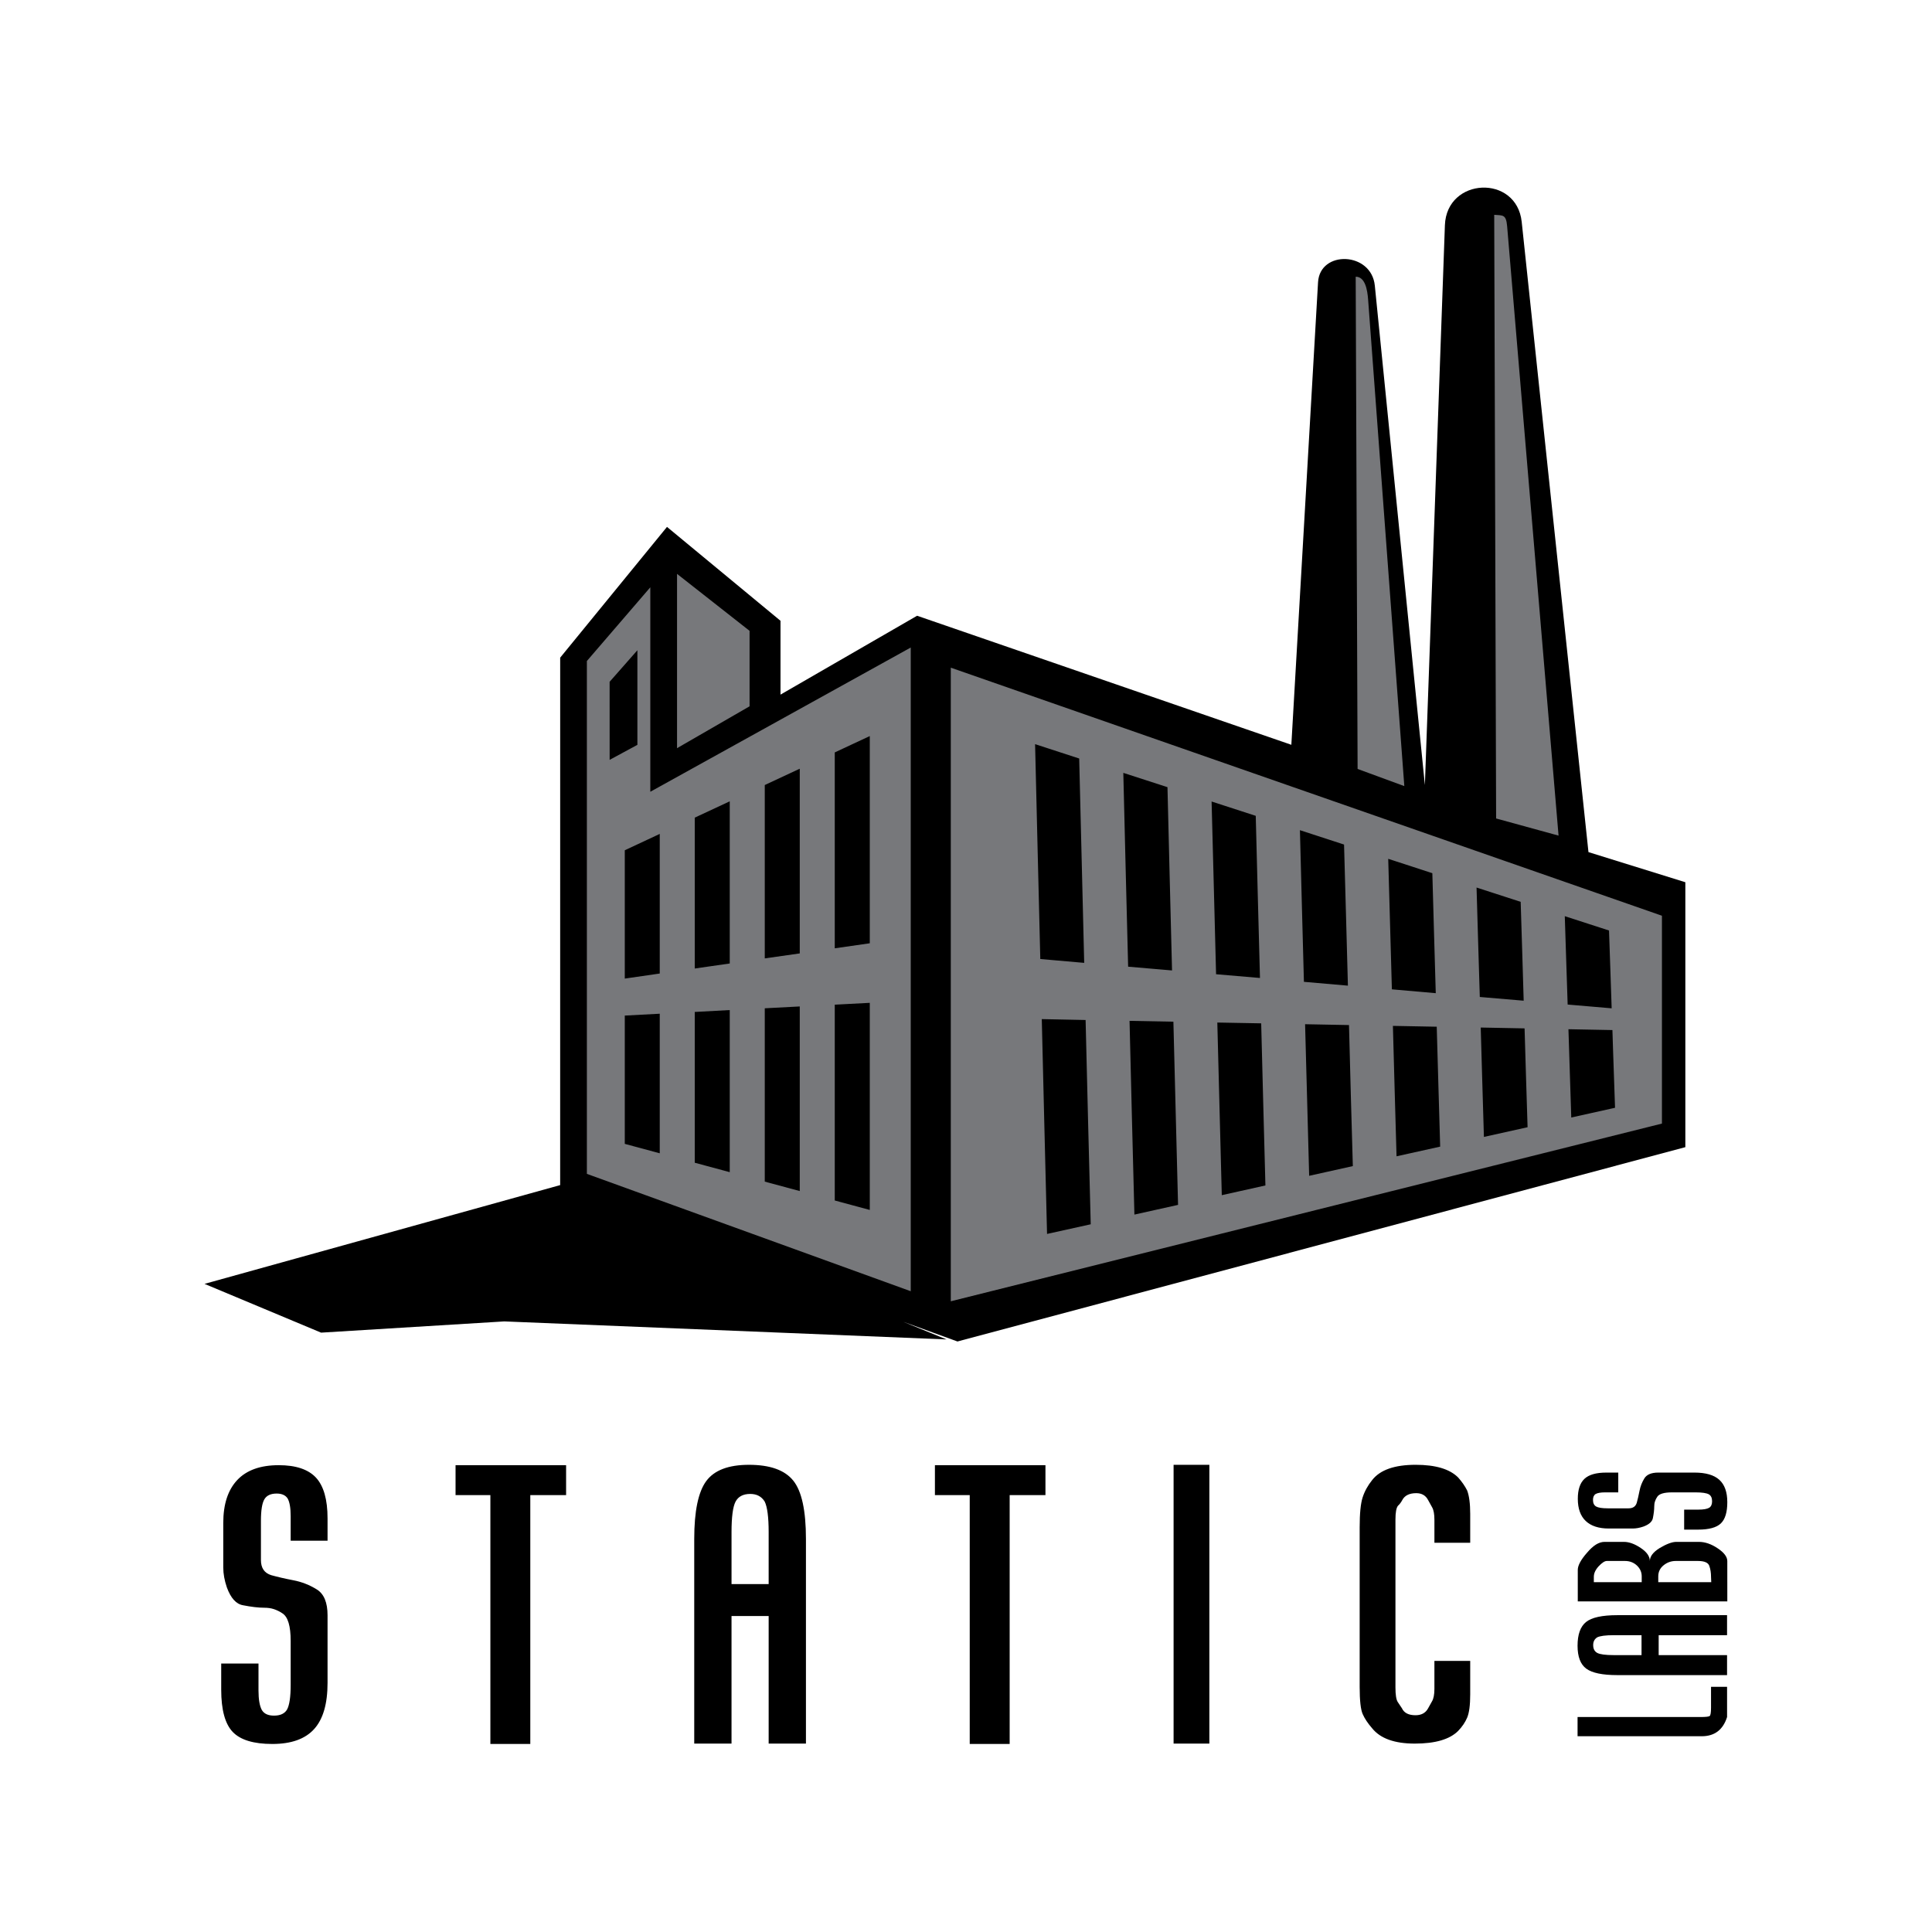
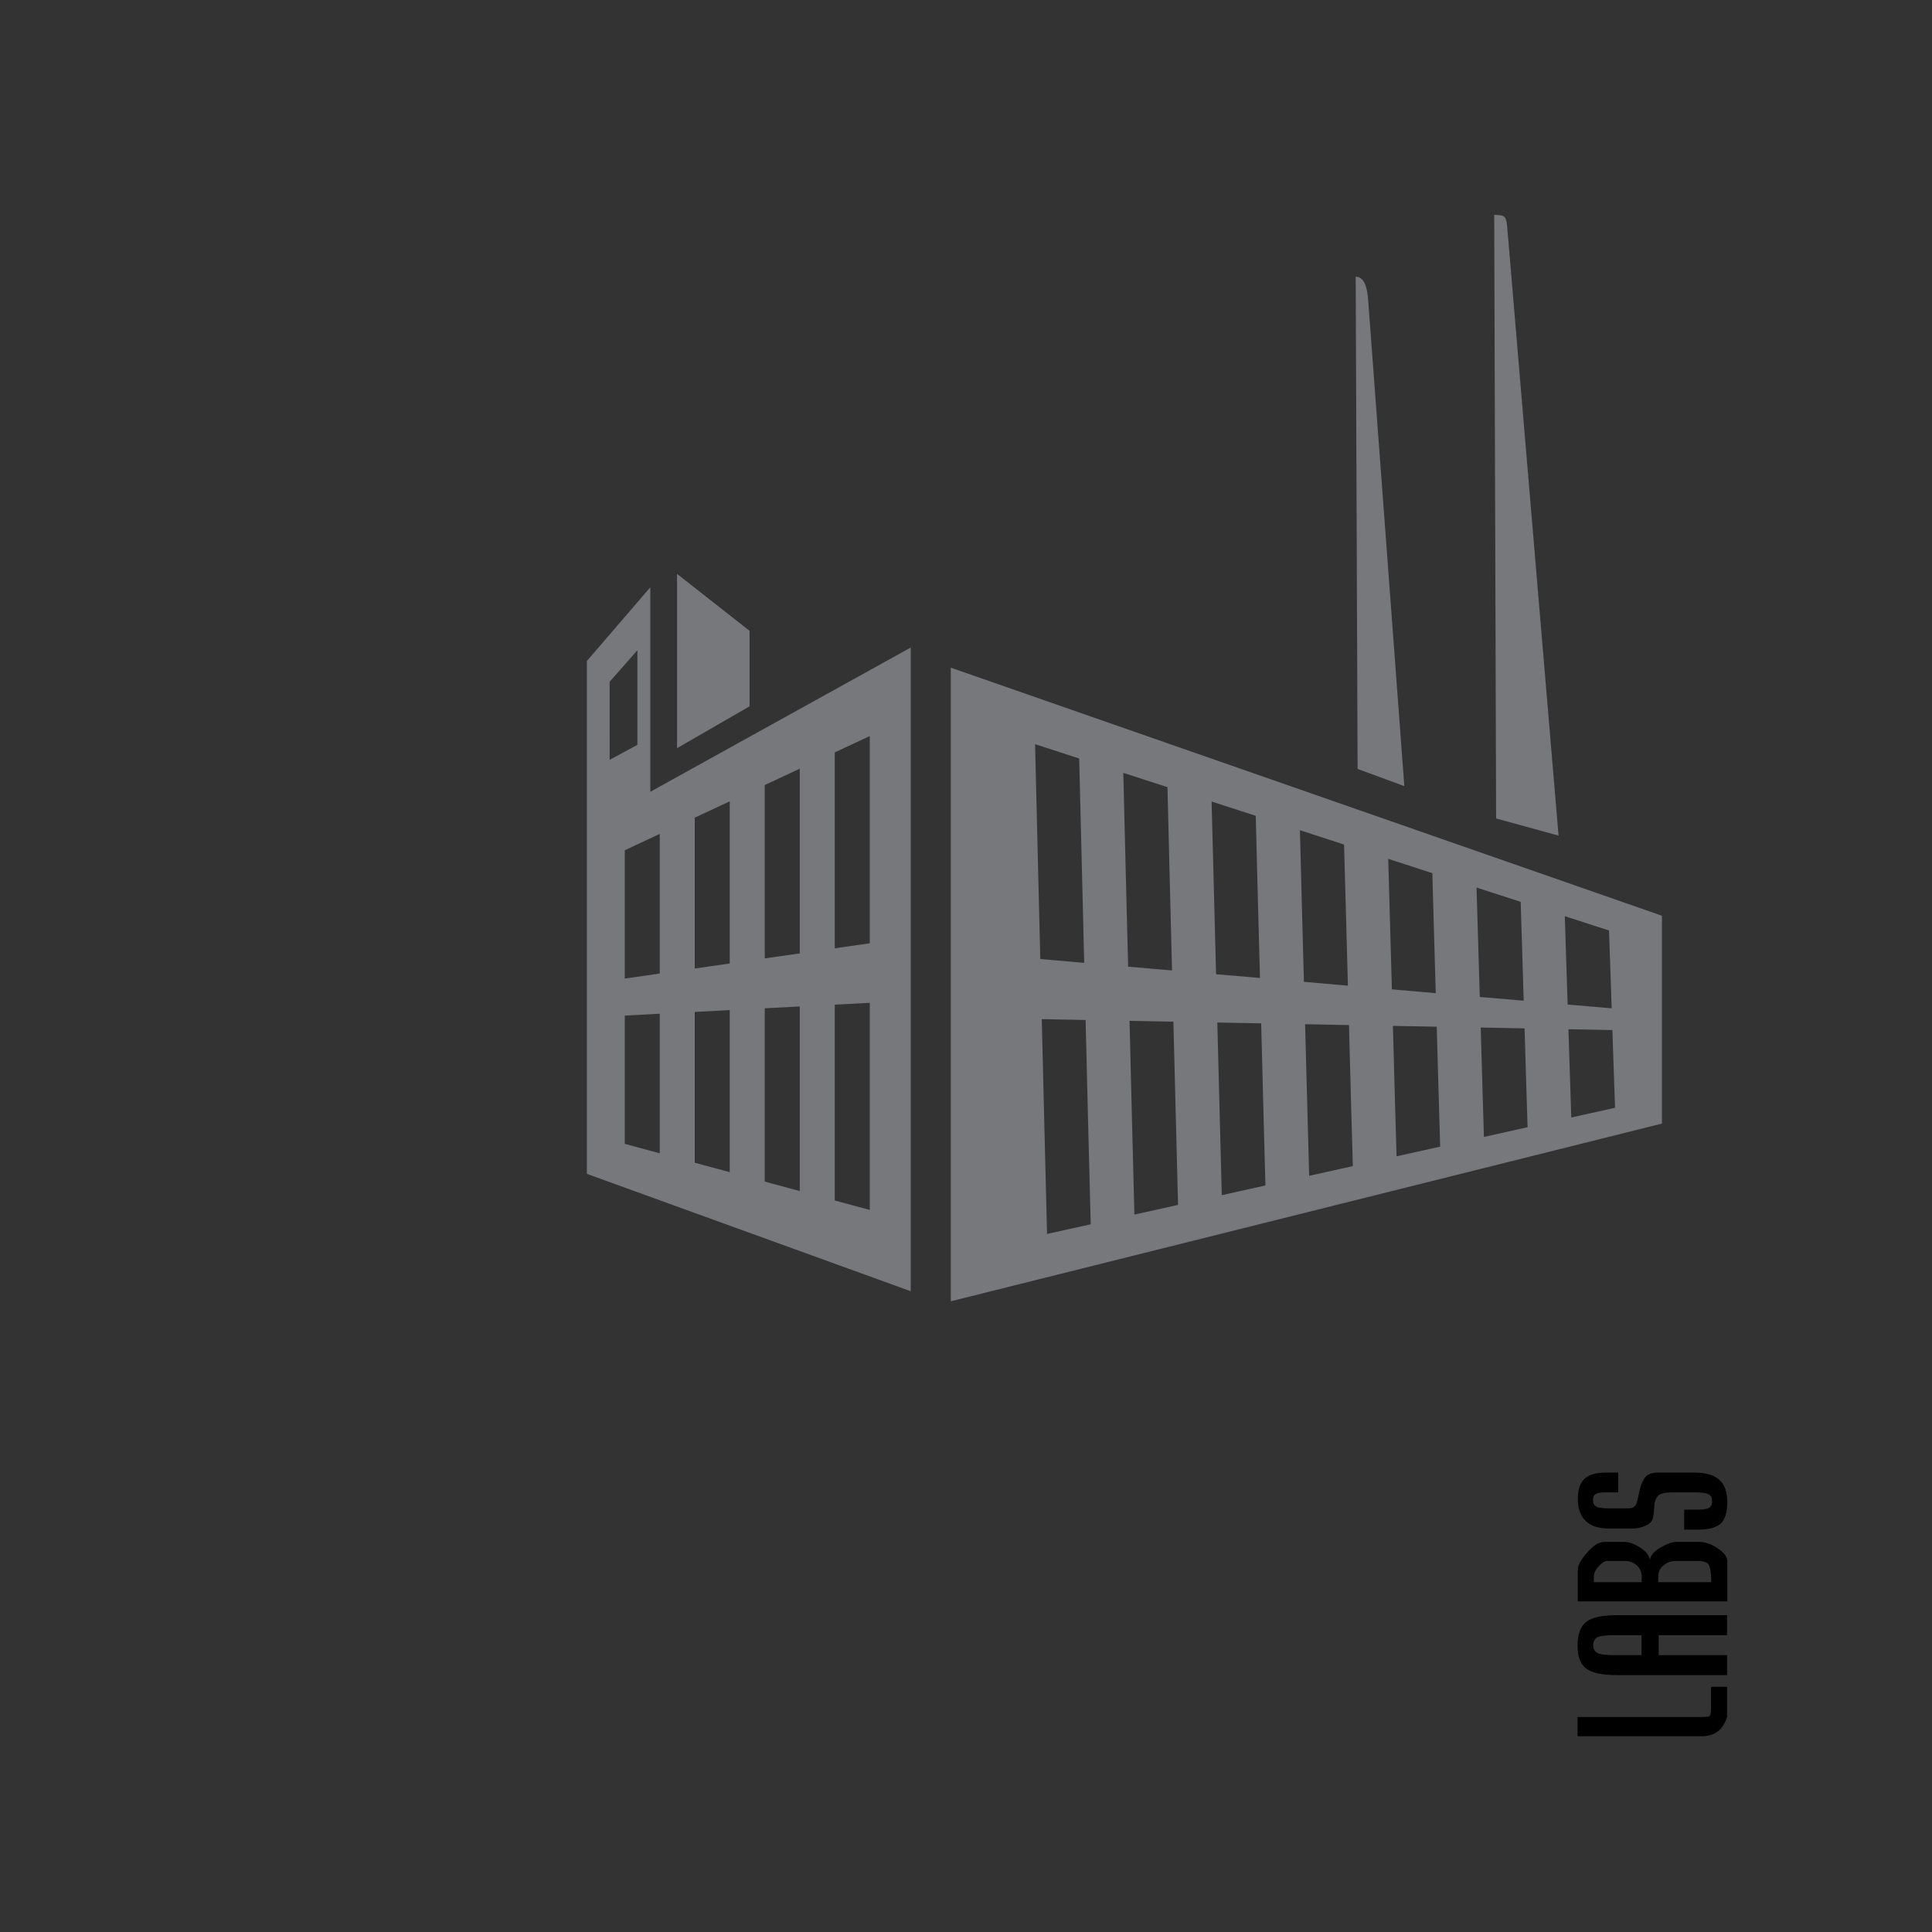
<svg xmlns="http://www.w3.org/2000/svg" version="1.0" id="Layer_1" x="0px" y="0px" width="192.756px" height="192.757px" viewBox="0 0 192.756 192.757" enable-background="new 0 0 192.756 192.757" xml:space="preserve">
  <rect x="0" y="0" width="192.756" height="192.757" fill="#333333" stroke="none" />
  <g>
-     <polygon fill-rule="evenodd" clip-rule="evenodd" fill="#FFFFFF" points="0,0 192.756,0 192.756,192.757 0,192.757 0,0 0,0  " />
-     <path fill-rule="evenodd" clip-rule="evenodd" d="M55.887,118.238l-35.482,9.854l11.63,4.866l18.275-1.121l44.127,1.798   l-4.321-1.761l5.412,1.966l72.619-19.388V88.02l-9.666-3.005l-6.66-62.878c-0.503-4.762-7.49-4.458-7.663,0.335l-1.997,55.852   l-4.995-49.831c-0.341-3.39-5.478-3.557-5.664-0.334l-2.664,46.149L91.5,61.433l-13.629,7.869v-7.366l-11.325-9.367L55.89,65.613   L55.887,118.238L55.887,118.238L55.887,118.238z" />
-     <path fill-rule="evenodd" clip-rule="evenodd" d="M32.68,151.488v2.229H29v-2.456c0-0.817-0.104-1.404-0.303-1.759   c-0.215-0.327-0.582-0.49-1.096-0.49c-0.594,0-1.001,0.195-1.225,0.574c-0.227,0.387-0.343,1.102-0.343,2.146v3.915   c0,0.793,0.343,1.295,1.025,1.508c0.63,0.175,1.367,0.347,2.212,0.509c0.843,0.16,1.624,0.472,2.338,0.915   c0.717,0.445,1.072,1.308,1.072,2.579v0.98v1.152v4.609c0,2.09-0.446,3.629-1.342,4.614c-0.895,0.988-2.282,1.483-4.171,1.483   c-1.862,0-3.178-0.399-3.944-1.197c-0.767-0.801-1.153-2.204-1.153-4.223v-2.604h3.72v2.68c0,0.909,0.116,1.561,0.34,1.967   c0.226,0.367,0.625,0.549,1.207,0.549c0.631,0,1.062-0.202,1.301-0.605c0.239-0.439,0.362-1.259,0.362-2.457v-4.397   c0-1.475-0.271-2.385-0.813-2.739c-0.278-0.188-0.562-0.327-0.857-0.426c-0.291-0.097-0.618-0.141-0.98-0.141   c-0.276,0-0.599-0.02-0.966-0.064c-0.368-0.047-0.75-0.104-1.136-0.183c-0.683-0.115-1.217-0.701-1.611-1.771   c-0.239-0.697-0.362-1.359-0.362-2.006v-4.435c0-1.869,0.466-3.293,1.395-4.281c0.926-0.985,2.306-1.482,4.139-1.482   c1.708,0,2.944,0.414,3.717,1.243C32.294,148.258,32.68,149.61,32.68,151.488L32.68,151.488L32.68,151.488L32.68,151.488z    M52.908,173.997h-3.983v-24.83h-3.474v-2.985h3.474h3.983h3.572v2.985h-3.572V173.997L52.908,173.997L52.908,173.997   L52.908,173.997z M76.689,158.043v-5.176c0-1.508-0.135-2.532-0.399-3.062c-0.315-0.503-0.793-0.755-1.438-0.755   c-0.702,0-1.193,0.257-1.464,0.767c-0.268,0.51-0.403,1.527-0.403,3.05v5.176H76.689L76.689,158.043L76.689,158.043L76.689,158.043   z M72.984,161.233v12.727h-3.72v-20.415c0-2.768,0.399-4.693,1.197-5.777c0.8-1.084,2.22-1.624,4.262-1.624   c2.102,0,3.578,0.527,4.422,1.58c0.845,1.049,1.264,2.99,1.264,5.821v20.415h-3.72v-12.727H72.984L72.984,161.233L72.984,161.233   L72.984,161.233z M100.734,173.997H96.75v-24.83h-3.473v-2.985h3.473h3.984h3.571v2.985h-3.571V173.997L100.734,173.997   L100.734,173.997L100.734,173.997z M117.089,146.144h3.57v27.816h-3.57V146.144L117.089,146.144L117.089,146.144L117.089,146.144z    M146.684,153.924h-3.572v-2.288c0-0.566-0.076-0.98-0.224-1.244l-0.401-0.723c-0.237-0.462-0.631-0.696-1.186-0.696   c-0.689,0-1.16,0.234-1.399,0.696c-0.122,0.232-0.271,0.419-0.431,0.567c-0.163,0.207-0.247,0.665-0.247,1.38v16.734   c0,0.749,0.08,1.231,0.228,1.456l0.418,0.626c0.212,0.466,0.666,0.697,1.355,0.697c0.579,0,0.993-0.22,1.244-0.666l0.399-0.714   c0.159-0.264,0.243-0.678,0.243-1.244v-2.799h3.572v3.346c0,1.071-0.103,1.838-0.303,2.315c-0.2,0.471-0.503,0.915-0.901,1.328   c-0.845,0.846-2.289,1.264-4.326,1.264c-2.018,0-3.438-0.51-4.255-1.529c-0.426-0.488-0.741-0.959-0.941-1.412   c-0.199-0.443-0.303-1.345-0.303-2.707v-15.935c0-1.359,0.097-2.353,0.291-2.966c0.199-0.618,0.516-1.197,0.953-1.739   c0.794-1.021,2.241-1.528,4.344-1.528c1.98,0,3.393,0.42,4.237,1.265c0.372,0.418,0.675,0.85,0.901,1.301   c0.2,0.53,0.303,1.308,0.303,2.328V153.924L146.684,153.924L146.684,153.924z" />
    <path fill-rule="evenodd" clip-rule="evenodd" d="M157.394,173.224v-1.916h12.273c0.521,0,0.824-0.035,0.911-0.106   c0.086-0.069,0.131-0.348,0.131-0.822v-2.085h1.601v3.014c-0.404,1.275-1.246,1.916-2.53,1.916H157.394L157.394,173.224   L157.394,173.224L157.394,173.224z M163.776,163.143H161c-0.809,0-1.358,0.074-1.644,0.214c-0.269,0.17-0.404,0.427-0.404,0.771   c0,0.377,0.138,0.641,0.412,0.786c0.273,0.143,0.819,0.217,1.636,0.217h2.776V163.143L163.776,163.143L163.776,163.143   L163.776,163.143z M165.486,165.131h6.823v1.995h-10.948c-1.482,0-2.515-0.214-3.097-0.643c-0.581-0.429-0.871-1.19-0.871-2.286   c0-1.126,0.285-1.919,0.848-2.37c0.563-0.453,1.603-0.681,3.12-0.681h10.948v1.996h-6.823V165.131L165.486,165.131L165.486,165.131   L165.486,165.131z M157.415,159.771v-1.917h6.379v-0.582c0-0.423-0.163-0.785-0.488-1.089c-0.322-0.295-0.717-0.445-1.183-0.445   h-1.811c-0.212,0-0.485,0.181-0.82,0.537c-0.155,0.17-0.274,0.343-0.355,0.518c-0.082,0.175-0.12,0.354-0.12,0.537v0.524h-1.602   v-1.22c0-0.445,0.308-1.02,0.923-1.717c0.307-0.364,0.609-0.639,0.896-0.818c0.286-0.175,0.571-0.266,0.854-0.266h1.925   c0.52,0,1.081,0.204,1.683,0.608c0.605,0.404,0.91,0.84,0.91,1.308c0-0.46,0.32-0.891,0.972-1.295   c0.33-0.197,0.635-0.351,0.917-0.458c0.278-0.106,0.531-0.163,0.753-0.163h2.249c0.612,0,1.242,0.214,1.877,0.644   c0.639,0.426,0.959,0.852,0.959,1.272v2.104h-1.602l-0.021-0.522c0-0.404-0.055-0.759-0.16-1.064   c-0.095-0.352-0.478-0.529-1.155-0.529h-2.196c-0.46,0-0.866,0.143-1.22,0.429c-0.355,0.286-0.534,0.655-0.534,1.105v0.582h6.889   v1.917H157.415L157.415,159.771L157.415,159.771L157.415,159.771z M160.261,146.92h1.194v1.974h-1.315   c-0.441,0-0.754,0.057-0.942,0.163c-0.179,0.113-0.265,0.31-0.265,0.589c0,0.317,0.103,0.534,0.308,0.655   c0.207,0.12,0.592,0.185,1.151,0.185h2.099c0.424,0,0.695-0.185,0.808-0.55c0.094-0.34,0.187-0.733,0.274-1.188   c0.086-0.453,0.251-0.869,0.489-1.254c0.239-0.384,0.702-0.574,1.382-0.574h0.528h0.618h2.471c1.121,0,1.945,0.239,2.476,0.72   s0.796,1.225,0.796,2.236c0,0.998-0.215,1.703-0.643,2.114c-0.429,0.411-1.183,0.62-2.265,0.62h-1.397v-1.995h1.438   c0.488,0,0.838-0.062,1.054-0.182c0.197-0.124,0.295-0.338,0.295-0.648c0-0.337-0.107-0.568-0.324-0.697   c-0.237-0.128-0.675-0.194-1.317-0.194h-2.358c-0.791,0-1.279,0.146-1.468,0.437c-0.102,0.147-0.178,0.3-0.229,0.46   c-0.052,0.155-0.077,0.331-0.077,0.525c0,0.147-0.01,0.32-0.033,0.517c-0.025,0.197-0.055,0.402-0.097,0.609   c-0.062,0.367-0.377,0.654-0.95,0.864c-0.373,0.128-0.73,0.194-1.075,0.194h-2.379c-1.003,0-1.767-0.249-2.294-0.746   c-0.529-0.498-0.796-1.239-0.796-2.22c0-0.916,0.222-1.579,0.668-1.996C158.528,147.127,159.253,146.92,160.261,146.92   L160.261,146.92L160.261,146.92z" />
    <path fill-rule="evenodd" clip-rule="evenodd" fill="#77787B" d="M161.133,110.524c-1.458,0.327-2.917,0.65-4.367,0.971   c-0.05-1.464-0.097-2.938-0.142-4.402c-0.047-1.469-0.099-2.941-0.14-4.407c1.458,0.029,2.924,0.06,4.388,0.084   c0.034,1.291,0.086,2.584,0.128,3.878C161.042,107.936,161.087,109.233,161.133,110.524L161.133,110.524L161.133,110.524   L161.133,110.524z M152.407,112.463c-1.451,0.323-2.907,0.648-4.357,0.969c-0.058-1.818-0.108-3.636-0.161-5.454   c-0.054-1.823-0.11-3.639-0.157-5.46c1.459,0.03,2.909,0.057,4.375,0.084c0.045,1.646,0.102,3.289,0.147,4.933   C152.304,109.174,152.354,110.822,152.407,112.463L152.407,112.463L152.407,112.463L152.407,112.463z M143.686,114.399   c-1.445,0.323-2.898,0.646-4.353,0.966c-0.062-2.163-0.129-4.338-0.185-6.503c-0.057-2.168-0.121-4.345-0.178-6.509   c1.459,0.026,2.915,0.056,4.373,0.083c0.055,1.993,0.113,3.988,0.17,5.981C143.569,110.409,143.63,112.409,143.686,114.399   L143.686,114.399L143.686,114.399L143.686,114.399z M134.973,116.342c-1.461,0.322-2.907,0.642-4.358,0.968   c-0.068-2.525-0.136-5.049-0.202-7.563c-0.064-2.521-0.14-5.043-0.204-7.561c1.461,0.027,2.917,0.057,4.38,0.084   c0.062,2.343,0.124,4.69,0.185,7.033C134.836,111.65,134.9,113.996,134.973,116.342L134.973,116.342L134.973,116.342   L134.973,116.342z M126.251,118.274c-1.453,0.32-2.897,0.646-4.353,0.969c-0.079-2.87-0.153-5.748-0.224-8.61   c-0.072-2.875-0.151-5.747-0.222-8.614c1.457,0.029,2.918,0.059,4.377,0.08c0.062,2.7,0.139,5.396,0.207,8.089   C126.108,112.882,126.177,115.582,126.251,118.274L126.251,118.274L126.251,118.274L126.251,118.274z M108.822,122.147   c-1.457,0.325-2.912,0.646-4.358,0.963c-0.091-3.569-0.18-7.142-0.266-10.716c-0.087-3.567-0.173-7.142-0.259-10.717   c1.45,0.037,2.909,0.059,4.372,0.089c0.084,3.397,0.171,6.797,0.249,10.189C108.644,115.351,108.73,118.748,108.822,122.147   L108.822,122.147L108.822,122.147L108.822,122.147z M117.535,120.211c-1.458,0.32-2.909,0.644-4.355,0.969   c-0.088-3.223-0.167-6.442-0.248-9.662c-0.082-3.223-0.163-6.445-0.237-9.668c1.456,0.03,2.907,0.055,4.375,0.084   c0.074,3.048,0.158,6.096,0.232,9.138C117.375,114.116,117.453,117.166,117.535,120.211L117.535,120.211L117.535,120.211   L117.535,120.211z M160.531,92.836c-1.475-0.476-2.945-0.953-4.412-1.429c0.048,1.471,0.097,2.944,0.142,4.408   c0.044,1.47,0.098,2.937,0.144,4.409c1.459,0.129,2.923,0.252,4.391,0.375c-0.038-1.296-0.089-2.589-0.13-3.88   C160.623,95.428,160.576,94.129,160.531,92.836L160.531,92.836L160.531,92.836L160.531,92.836z M151.718,89.976   c-1.477-0.48-2.939-0.951-4.402-1.426c0.051,1.822,0.11,3.641,0.159,5.461c0.053,1.821,0.111,3.636,0.165,5.457   c1.456,0.124,2.915,0.252,4.378,0.372c-0.045-1.641-0.102-3.281-0.147-4.929C151.821,93.272,151.771,91.622,151.718,89.976   L151.718,89.976L151.718,89.976L151.718,89.976z M142.905,87.118c-1.471-0.48-2.935-0.953-4.402-1.434   c0.062,2.175,0.122,4.348,0.183,6.518c0.059,2.168,0.122,4.334,0.182,6.504c1.464,0.128,2.923,0.256,4.378,0.384   c-0.05-1.995-0.118-3.99-0.173-5.989C143.021,91.114,142.964,89.116,142.905,87.118L142.905,87.118L142.905,87.118L142.905,87.118z    M134.096,84.261c-1.475-0.483-2.938-0.961-4.402-1.434c0.063,2.525,0.133,5.05,0.196,7.568c0.067,2.518,0.142,5.039,0.202,7.562   c1.461,0.123,2.924,0.253,4.389,0.382c-0.062-2.346-0.128-4.696-0.19-7.036C134.227,88.956,134.162,86.608,134.096,84.261   L134.096,84.261L134.096,84.261L134.096,84.261z M125.286,81.396c-1.474-0.476-2.938-0.954-4.405-1.429   c0.076,2.88,0.15,5.75,0.225,8.62c0.076,2.867,0.147,5.742,0.222,8.612c1.455,0.128,2.916,0.251,4.38,0.374   c-0.072-2.692-0.146-5.39-0.215-8.088C125.427,86.795,125.354,84.096,125.286,81.396L125.286,81.396L125.286,81.396L125.286,81.396   z M107.671,75.677c-1.476-0.478-2.938-0.954-4.401-1.434c0.086,3.58,0.175,7.152,0.258,10.722   c0.086,3.572,0.175,7.146,0.262,10.716c1.456,0.133,2.914,0.256,4.38,0.384c-0.084-3.397-0.165-6.794-0.249-10.192   C107.836,82.475,107.75,79.082,107.671,75.677L107.671,75.677L107.671,75.677L107.671,75.677z M116.479,78.535   c-1.477-0.478-2.94-0.951-4.406-1.426c0.077,3.23,0.157,6.452,0.236,9.672c0.082,3.22,0.163,6.44,0.245,9.665   c1.457,0.121,2.916,0.249,4.38,0.376c-0.076-3.049-0.153-6.095-0.231-9.142C116.627,84.638,116.553,81.59,116.479,78.535   L116.479,78.535L116.479,78.535L116.479,78.535z M86.778,120.716c-1.166-0.314-2.331-0.625-3.494-0.943c0-3.254,0-6.512,0-9.765   c0-3.255,0-6.515,0-9.771c1.163-0.063,2.328-0.123,3.494-0.184c0,3.445,0,6.892,0,10.334   C86.778,113.828,86.778,117.274,86.778,120.716L86.778,120.716L86.778,120.716L86.778,120.716z M79.792,118.832   c-1.166-0.318-2.329-0.631-3.491-0.941c0-2.88,0-5.763,0-8.643s0-5.765,0-8.651c1.163-0.064,2.326-0.123,3.491-0.183   c0,3.075,0,6.142,0,9.212C79.792,112.695,79.792,115.767,79.792,118.832L79.792,118.832L79.792,118.832L79.792,118.832z    M72.807,116.947c-1.163-0.311-2.326-0.631-3.491-0.941c0-2.511,0-5.016,0-7.523s0-5.016,0-7.521   c1.166-0.064,2.328-0.119,3.491-0.188c0,2.7,0,5.396,0,8.093C72.807,111.554,72.807,114.254,72.807,116.947L72.807,116.947   L72.807,116.947L72.807,116.947z M65.823,115.064c-1.163-0.317-2.328-0.63-3.488-0.94c0-2.129,0-4.267,0-6.398   c0-2.135,0-4.27,0-6.402c1.16-0.06,2.326-0.123,3.488-0.185c0,2.32,0,4.643,0,6.964S65.823,112.744,65.823,115.064L65.823,115.064   L65.823,115.064L65.823,115.064z M86.778,73.436c-1.166,0.547-2.331,1.088-3.494,1.634c0,3.261,0,6.523,0,9.777   c0,3.257,0,6.514,0,9.766c1.163-0.165,2.328-0.335,3.494-0.502c0-3.444,0-6.891,0-10.332   C86.778,80.336,86.778,76.885,86.778,73.436L86.778,73.436L86.778,73.436L86.778,73.436z M79.792,76.695   c-1.166,0.537-2.329,1.083-3.491,1.628c0,2.887,0,5.774,0,8.654c0,2.879,0,5.762,0,8.642c1.163-0.162,2.326-0.335,3.491-0.497   c0-3.07,0-6.144,0-9.207C79.792,82.847,79.792,79.767,79.792,76.695L79.792,76.695L79.792,76.695L79.792,76.695z M72.807,79.949   c-1.163,0.547-2.326,1.086-3.491,1.626c0,2.508,0,5.025,0,7.531c0,2.505,0,5.018,0,7.523c1.166-0.167,2.328-0.333,3.491-0.502   c0-2.695,0-5.393,0-8.085S72.807,82.647,72.807,79.949L72.807,79.949L72.807,79.949L72.807,79.949z M65.823,83.199   c-1.163,0.549-2.328,1.094-3.488,1.633c0,2.138,0,4.274,0,6.405c0,2.133,0,4.267,0,6.397c1.16-0.164,2.326-0.335,3.488-0.505   c0-2.318,0-4.643,0-6.959C65.823,87.848,65.823,85.527,65.823,83.199L65.823,83.199L65.823,83.199L65.823,83.199z M60.822,68.023   l2.771-3.148v9.438l-2.769,1.498L60.822,68.023L60.822,68.023L60.822,68.023L60.822,68.023z M94.861,66.614v63.215l70.951-17.729   V91.363L94.861,66.614L94.861,66.614L94.861,66.614L94.861,66.614z M67.548,57.255v17.391l7.237-4.178v-7.529L67.548,57.255   L67.548,57.255L67.548,57.255L67.548,57.255z M58.553,65.949v51.168l32.312,11.709V64.604l-25.983,14.39v-20.4L58.553,65.949   L58.553,65.949L58.553,65.949L58.553,65.949z M135.258,27.608c0.946-0.004,1.168,1.315,1.24,2.289l3.611,48.532l-4.661-1.71   L135.258,27.608L135.258,27.608L135.258,27.608L135.258,27.608z M149.078,21.432c0.851,0.072,1.186-0.074,1.289,1.141l5.13,60.796   l-6.229-1.71L149.078,21.432L149.078,21.432L149.078,21.432z" />
  </g>
</svg>